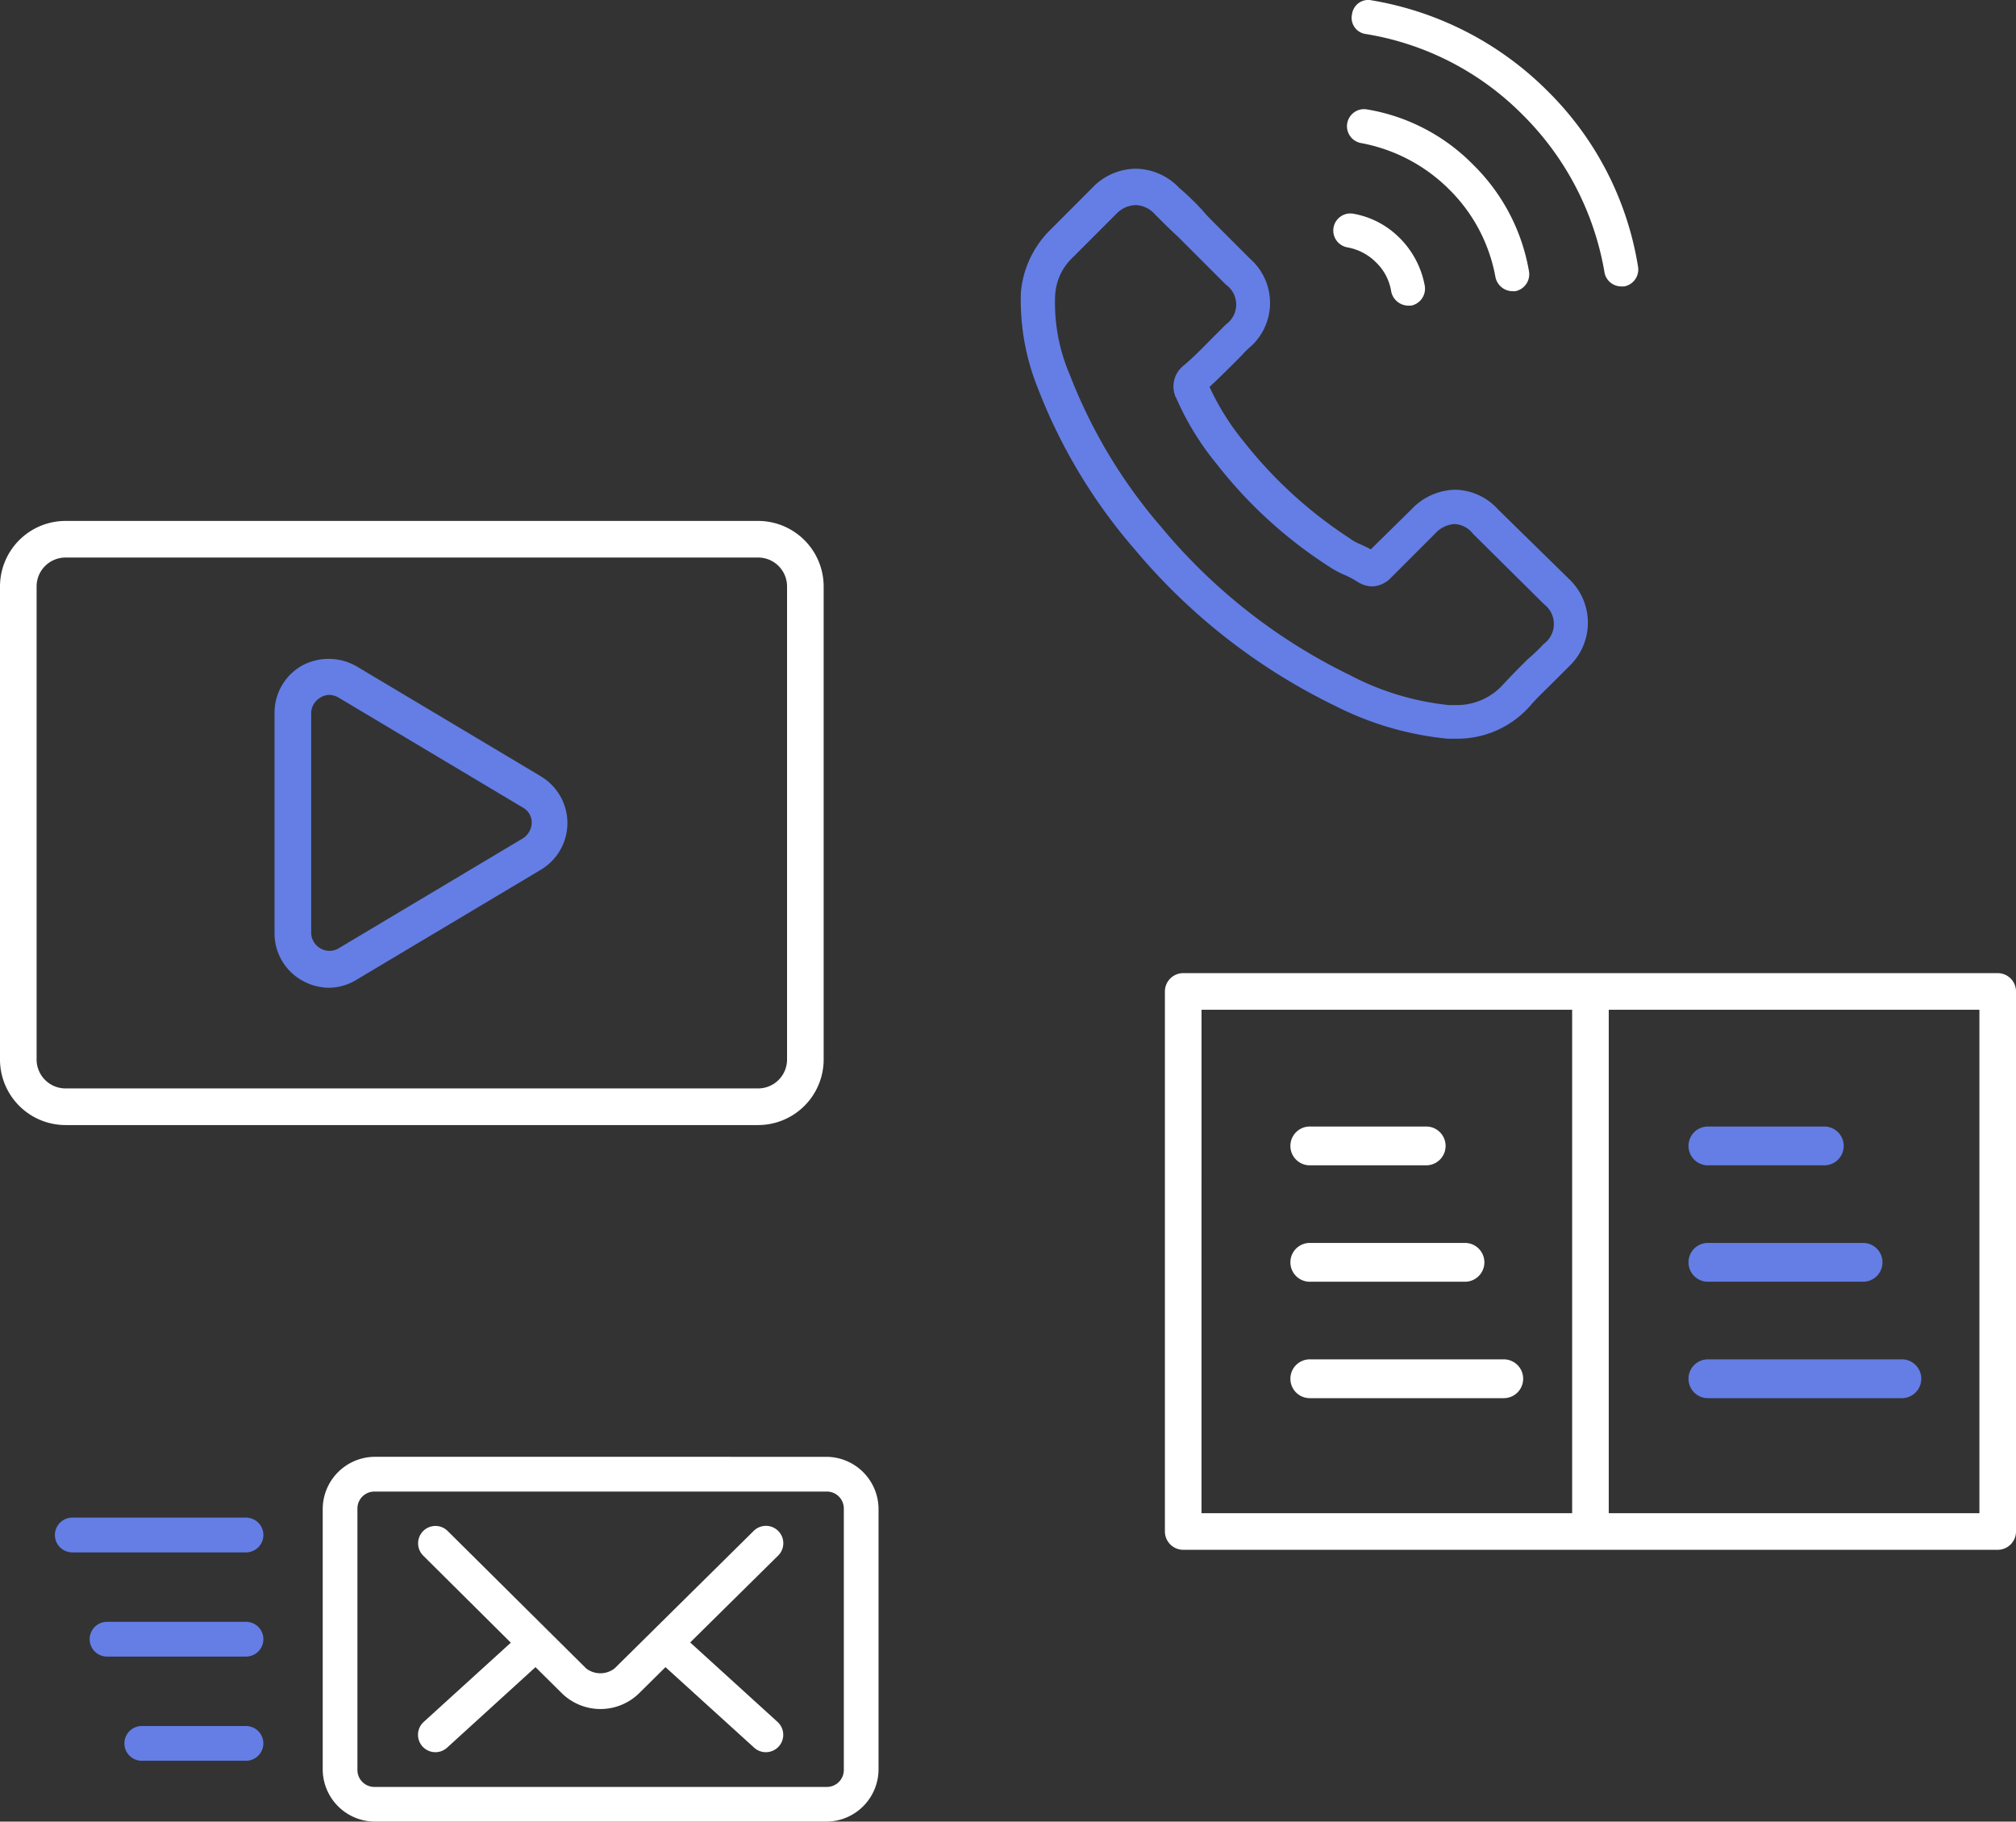
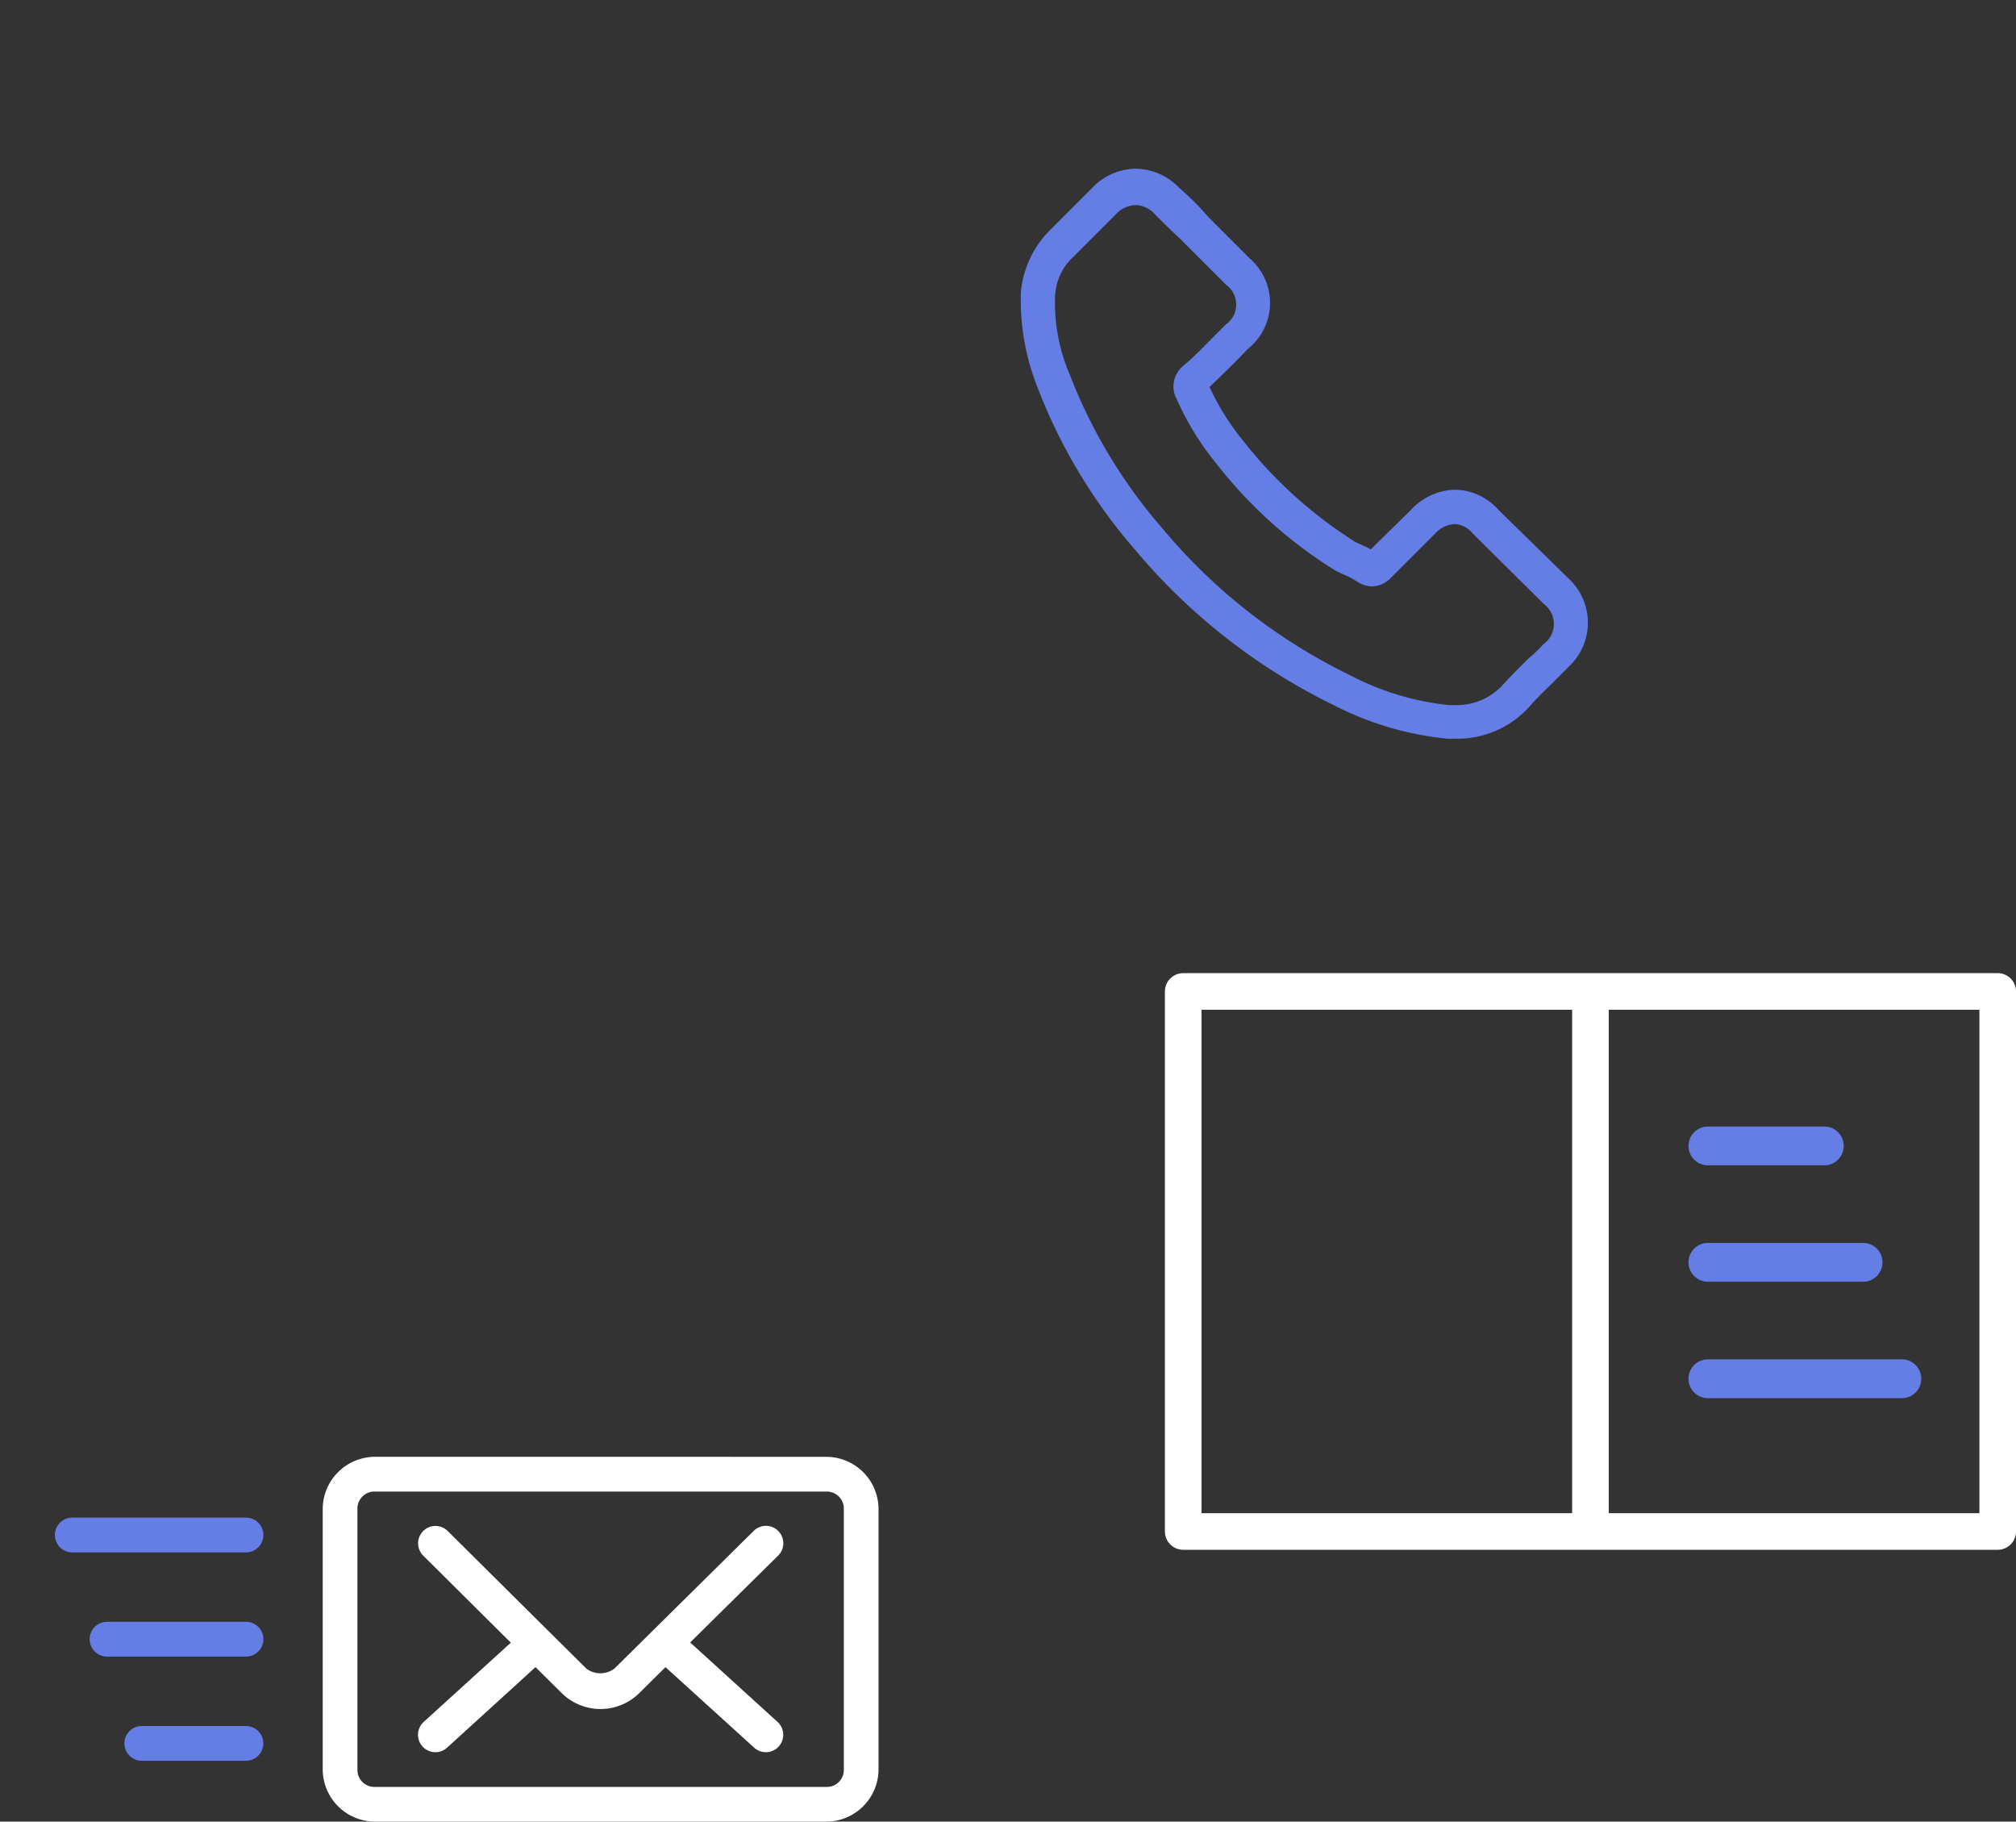
<svg xmlns="http://www.w3.org/2000/svg" viewBox="0 0 108.373 97.907">
  <rect x="0" y="0" width="108.373" height="97.907" fill="#333333" stroke="none" />
  <defs>
    <style>
      .cls-1 {
        fill: #647ee6;
      }

      .cls-2 {
        fill: #fff;
      }
    </style>
  </defs>
  <g id="Group_1473" data-name="Group 1473" transform="translate(-101.373 -2776.4)">
    <g id="Group_1443" data-name="Group 1443" transform="translate(101.373 2804.398)">
      <g id="Group_966" data-name="Group 966" transform="translate(0 0)">
-         <path id="Path_1054" data-name="Path 1054" class="cls-1" d="M49.316,38.378l-9.888-5.9a3.006,3.006,0,0,0-2.952-.049A2.9,2.9,0,0,0,35,34.983V46.79a2.894,2.894,0,0,0,1.476,2.558,2.965,2.965,0,0,0,1.427.394,2.884,2.884,0,0,0,1.525-.443l9.888-5.9a2.92,2.92,0,0,0,0-5.018Zm-.984,3.345-9.888,5.9a.961.961,0,0,1-.984,0,.987.987,0,0,1-.492-.836V34.983a.987.987,0,0,1,.492-.836A.966.966,0,0,1,37.952,34a1.1,1.1,0,0,1,.492.148l9.888,5.9a.915.915,0,0,1,.492.836A1.027,1.027,0,0,1,48.332,41.723Z" transform="translate(-20.241 -24.652)" />
-         <path id="Path_1055" data-name="Path 1055" class="cls-2" d="M45.735,17H8.542A3.527,3.527,0,0,0,5,20.542V45.927A3.527,3.527,0,0,0,8.542,49.47H45.735a3.527,3.527,0,0,0,3.542-3.542V20.542A3.527,3.527,0,0,0,45.735,17Zm1.574,28.927A1.554,1.554,0,0,1,45.735,47.5H8.542a1.554,1.554,0,0,1-1.574-1.574V20.542a1.554,1.554,0,0,1,1.574-1.574H45.735a1.554,1.554,0,0,1,1.574,1.574V45.927Z" transform="translate(-5 -17)" />
-       </g>
+         </g>
    </g>
    <g id="Group_1444" data-name="Group 1444" transform="translate(104.325 2854.698)">
      <path id="Path_1053" data-name="Path 1053" class="cls-2" d="M26.584,981.362a2.816,2.816,0,0,0-2.8,2.8v14.007a2.816,2.816,0,0,0,2.8,2.8H50.863a2.816,2.816,0,0,0,2.8-2.8V984.163a2.816,2.816,0,0,0-2.8-2.8Zm0,1.868H50.863a.912.912,0,0,1,.934.934v14.007a.912.912,0,0,1-.934.934H26.584a.912.912,0,0,1-.934-.934V984.163A.912.912,0,0,1,26.584,983.23Zm3.166,1.853a.934.934,0,0,0-.554,1.6l4.7,4.669L29.225,995.6a.935.935,0,1,0,1.255,1.386l4.742-4.319,1.415,1.4a2.966,2.966,0,0,0,4.158,0l1.415-1.4,4.757,4.319a.935.935,0,1,0,1.255-1.386l-4.684-4.26,4.713-4.654a.934.934,0,1,0-1.313-1.328l-7.47,7.383a1.255,1.255,0,0,1-1.517,0l-7.441-7.383A.934.934,0,0,0,29.75,985.083Z" transform="translate(-9.388 -981.362)" />
      <path id="Path_1056" data-name="Path 1056" class="cls-1" d="M4.934,986.308a.934.934,0,0,0,0,1.868h9.338a.934.934,0,0,0,0-1.868Zm1.868,5.6a.934.934,0,1,0,0,1.868h7.47a.934.934,0,1,0,0-1.868Zm1.868,5.6a.934.934,0,0,0,0,1.868h5.6a.934.934,0,0,0,0-1.868Z" transform="translate(-4 -983.039)" />
    </g>
    <g id="Group_1445" data-name="Group 1445" transform="translate(163.994 2828.702)">
      <g id="Group_964" data-name="Group 964" transform="translate(0 0)">
        <path id="Path_1051" data-name="Path 1051" class="cls-2" d="M48.269,18.5H4.484a.987.987,0,0,0-.984.984V48.51a.987.987,0,0,0,.984.984H48.269a.987.987,0,0,0,.984-.984V19.484A.987.987,0,0,0,48.269,18.5Zm-42.8,1.968H25.392V47.526H5.468ZM47.285,47.526H27.36V20.468H47.285Z" transform="translate(-3.5 -18.5)" />
      </g>
      <path id="Path_1057" data-name="Path 1057" class="cls-1" d="M1.043,0a1.043,1.043,0,0,0,0,2.086H11.47A1.043,1.043,0,0,0,11.47,0ZM3.128,6.257a1.043,1.043,0,0,0,0,2.086H11.47a1.043,1.043,0,0,0,0-2.086Zm2.085,6.257a1.043,1.043,0,0,0,0,2.086H11.47a1.043,1.043,0,0,0,0-2.086Z" transform="translate(40.66 22.844) rotate(180)" />
-       <path id="Path_1058" data-name="Path 1058" class="cls-2" d="M1.043,0a1.043,1.043,0,0,0,0,2.086H11.47A1.043,1.043,0,0,0,11.47,0ZM3.128,6.257a1.043,1.043,0,0,0,0,2.086H11.47a1.043,1.043,0,0,0,0-2.086Zm2.085,6.257a1.043,1.043,0,0,0,0,2.086H11.47a1.043,1.043,0,0,0,0-2.086Z" transform="translate(19.259 22.844) rotate(180)" />
    </g>
    <g id="Group_1446" data-name="Group 1446" transform="translate(156.23 2776.4)">
      <path id="Path_1052" data-name="Path 1052" class="cls-1" d="M3.36,16.308A12.594,12.594,0,0,0,4.245,21.4,29.235,29.235,0,0,0,9.48,30.132a32.574,32.574,0,0,0,10.764,8.405,16.95,16.95,0,0,0,6.046,1.769h.442a5.209,5.209,0,0,0,3.944-1.7l.037-.037c.369-.442.774-.811,1.217-1.253l.885-.885a3.232,3.232,0,0,0,0-4.719l-3.8-3.723A3.185,3.185,0,0,0,26.7,26.925a3.325,3.325,0,0,0-2.359,1.069l-2.175,2.138c-.184-.111-.369-.184-.516-.258a2.83,2.83,0,0,1-.664-.369,23.678,23.678,0,0,1-5.64-5.161A13.55,13.55,0,0,1,13.5,21.4c.553-.516,1.069-1.032,1.585-1.548.184-.184.369-.406.59-.59a3.161,3.161,0,0,0,0-4.755l-1.88-1.88c-.221-.221-.442-.442-.627-.664a13.74,13.74,0,0,0-1.29-1.253A3.286,3.286,0,0,0,9.554,9.672,3.281,3.281,0,0,0,7.194,10.7L4.835,13.064A5.387,5.387,0,0,0,3.36,16.308Zm1.843.147a3.014,3.014,0,0,1,.958-2.028l2.322-2.322a1.493,1.493,0,0,1,1.069-.479,1.475,1.475,0,0,1,1.032.516c.406.406.811.811,1.253,1.217l.664.664,1.88,1.88a1.31,1.31,0,0,1,0,2.138l-.59.59c-.59.59-1.106,1.143-1.733,1.659l-.037.037a1.423,1.423,0,0,0-.369,1.548c0,.037,0,.037.037.074A15.151,15.151,0,0,0,13.9,25.561a24.3,24.3,0,0,0,6.083,5.53,4.673,4.673,0,0,0,.848.442,5.349,5.349,0,0,1,.664.369c.037,0,.037.037.074.037a1.5,1.5,0,0,0,.664.184,1.484,1.484,0,0,0,1.032-.479l2.359-2.359a1.546,1.546,0,0,1,1.032-.516,1.325,1.325,0,0,1,1,.516l3.834,3.8a1.33,1.33,0,0,1-.037,2.138,8.813,8.813,0,0,1-.848.811c-.442.442-.885.885-1.327,1.364A3.347,3.347,0,0,1,26.7,38.5h-.332a14.71,14.71,0,0,1-5.345-1.622,30.429,30.429,0,0,1-10.1-7.926,27.857,27.857,0,0,1-4.94-8.221A9.765,9.765,0,0,1,5.2,16.455Z" transform="translate(-3.337 -0.604)" />
-       <path id="Path_1059" data-name="Path 1059" class="cls-2" d="M39.966,13.5a9.026,9.026,0,0,0-4.719-2.47.918.918,0,0,1,.332-1.806,10.381,10.381,0,0,1,5.714,2.986,10.506,10.506,0,0,1,2.986,5.714.928.928,0,0,1-.737,1.069h-.147a.947.947,0,0,1-.922-.774A8.828,8.828,0,0,0,39.966,13.5Zm-2.617,2.654A4.864,4.864,0,0,1,38.676,18.7a.928.928,0,0,1-.737,1.069h-.147a.947.947,0,0,1-.922-.774,2.755,2.755,0,0,0-.811-1.548,2.878,2.878,0,0,0-1.548-.811.918.918,0,0,1,.332-1.806A4.638,4.638,0,0,1,37.348,16.155Zm10.986,1.806A15.623,15.623,0,0,0,43.947,9.52a15.326,15.326,0,0,0-8.442-4.35A.877.877,0,0,1,34.768,4.1a.877.877,0,0,1,1.069-.737A17.429,17.429,0,0,1,45.274,8.23a17.065,17.065,0,0,1,4.866,9.437.928.928,0,0,1-.737,1.069h-.147A.918.918,0,0,1,48.334,17.962Z" transform="translate(-16.943 -3.342)" />
    </g>
  </g>
</svg>